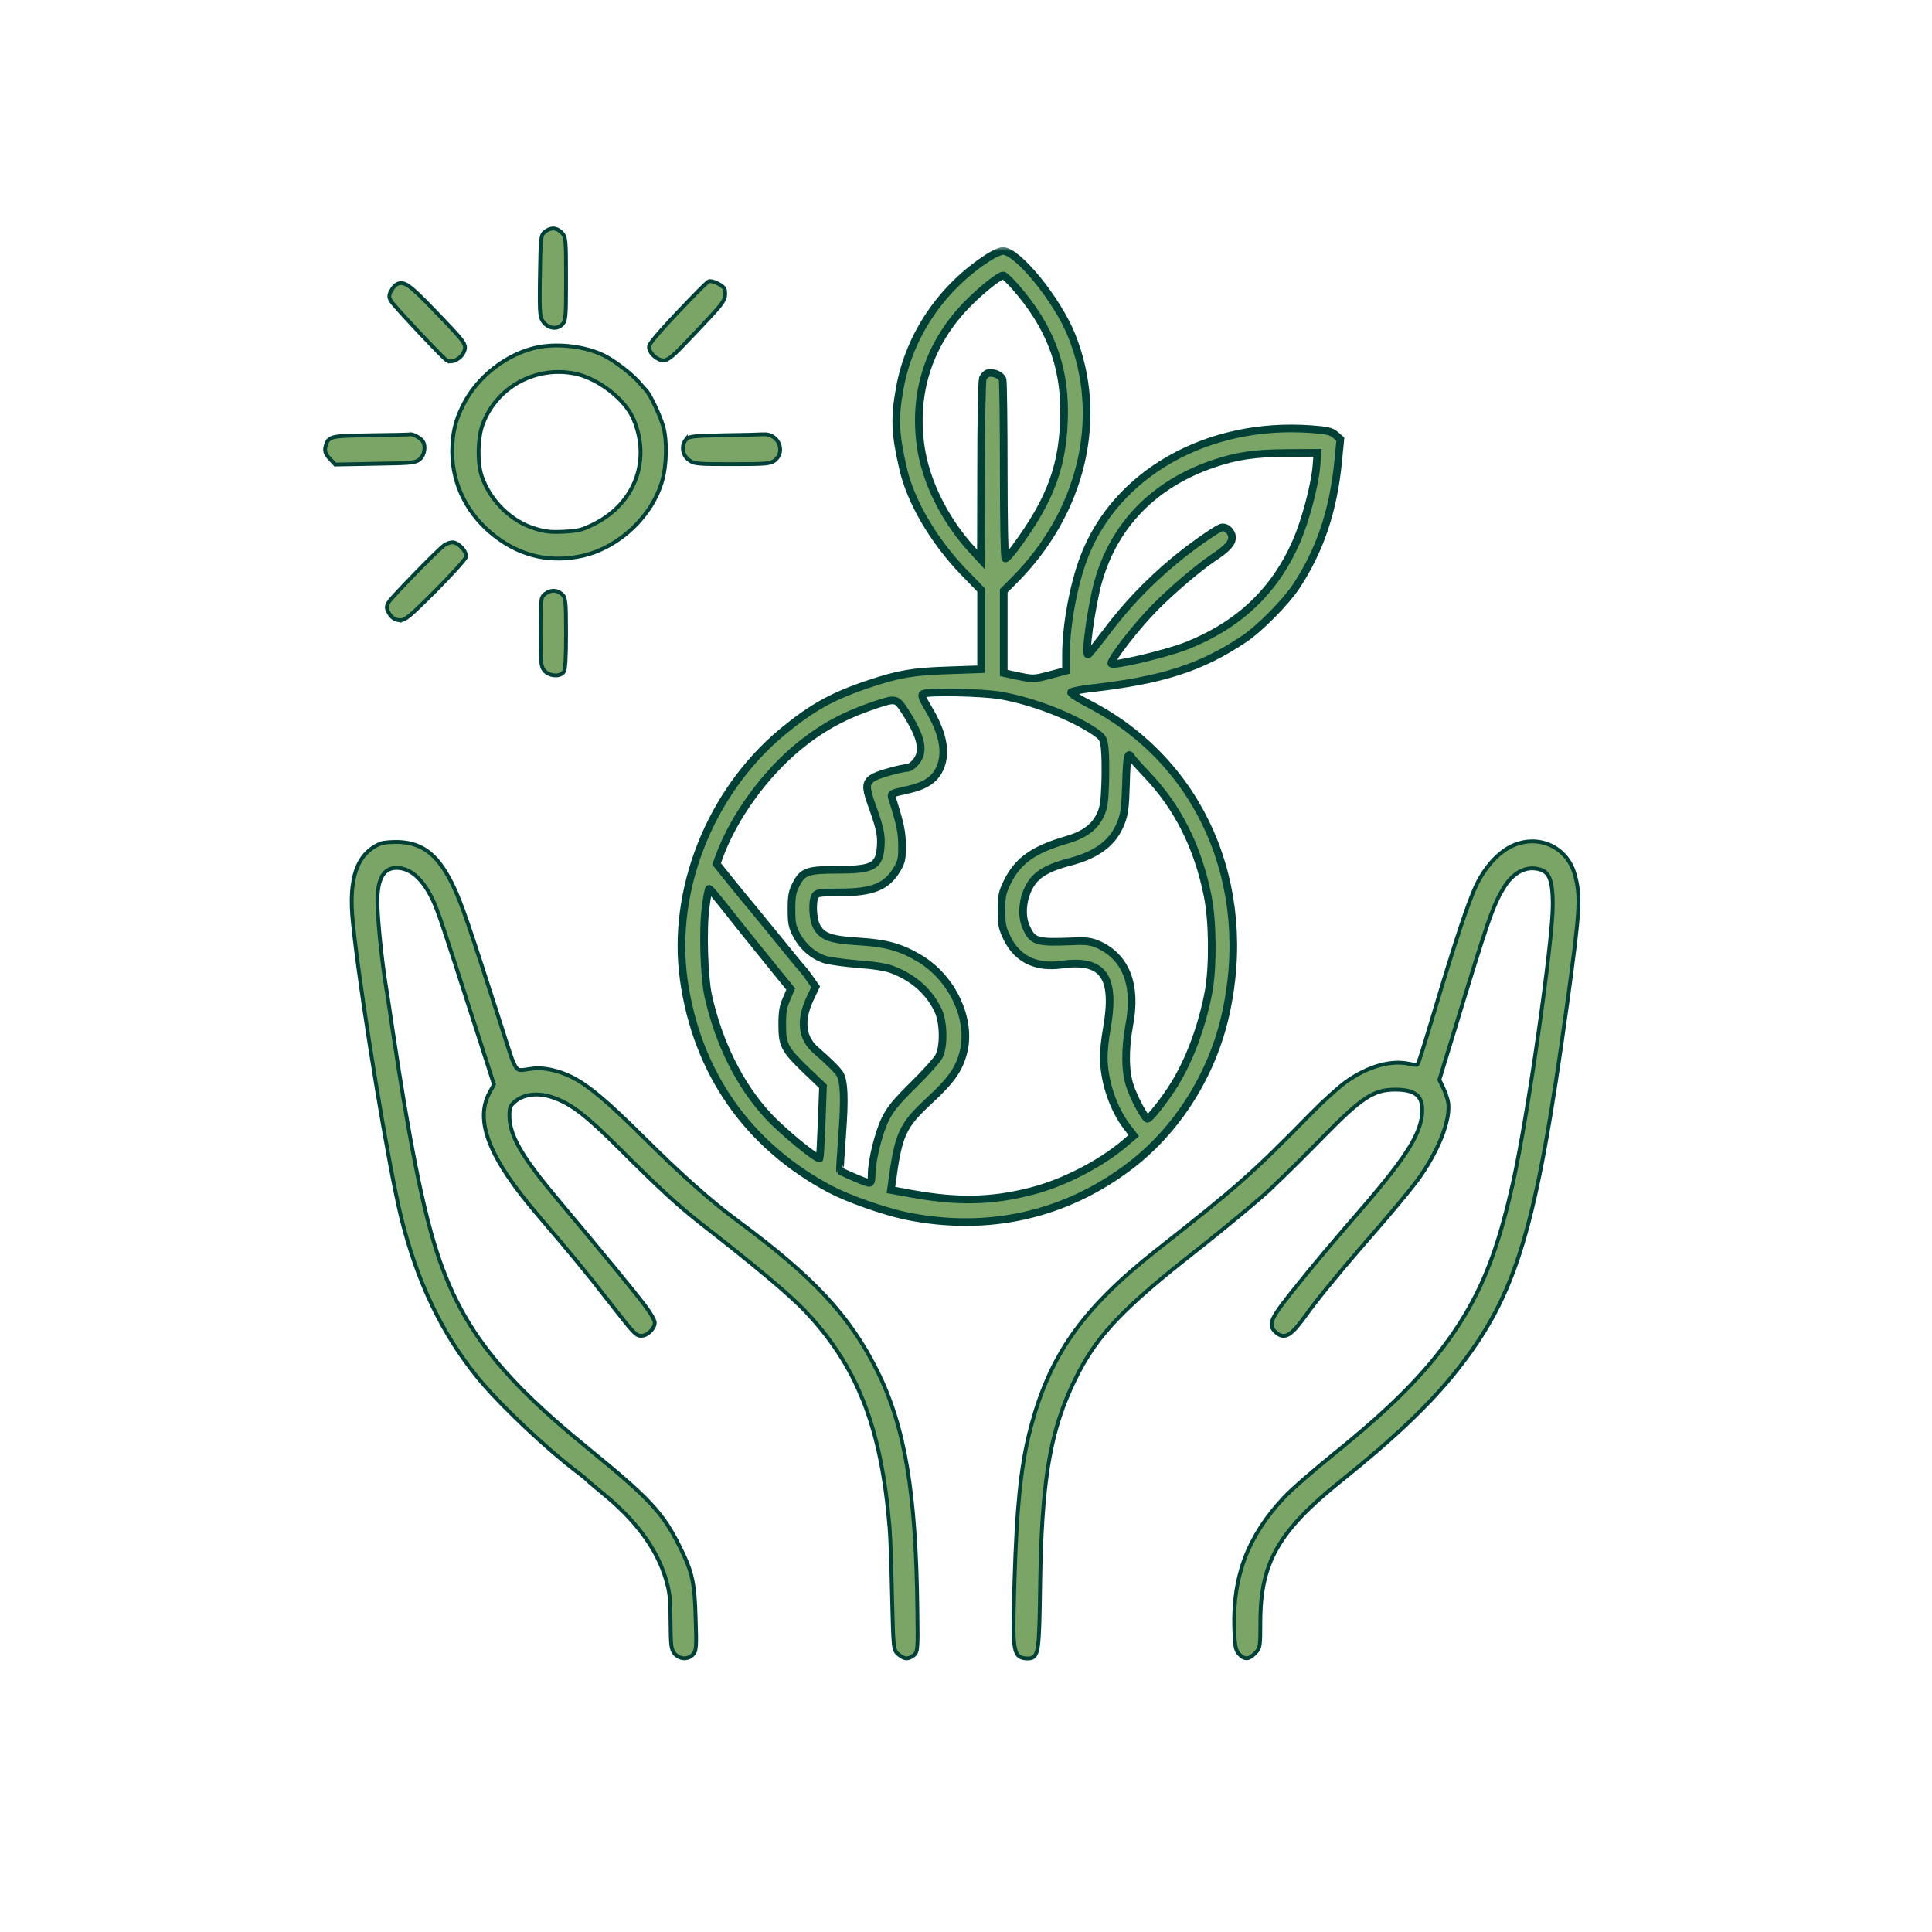
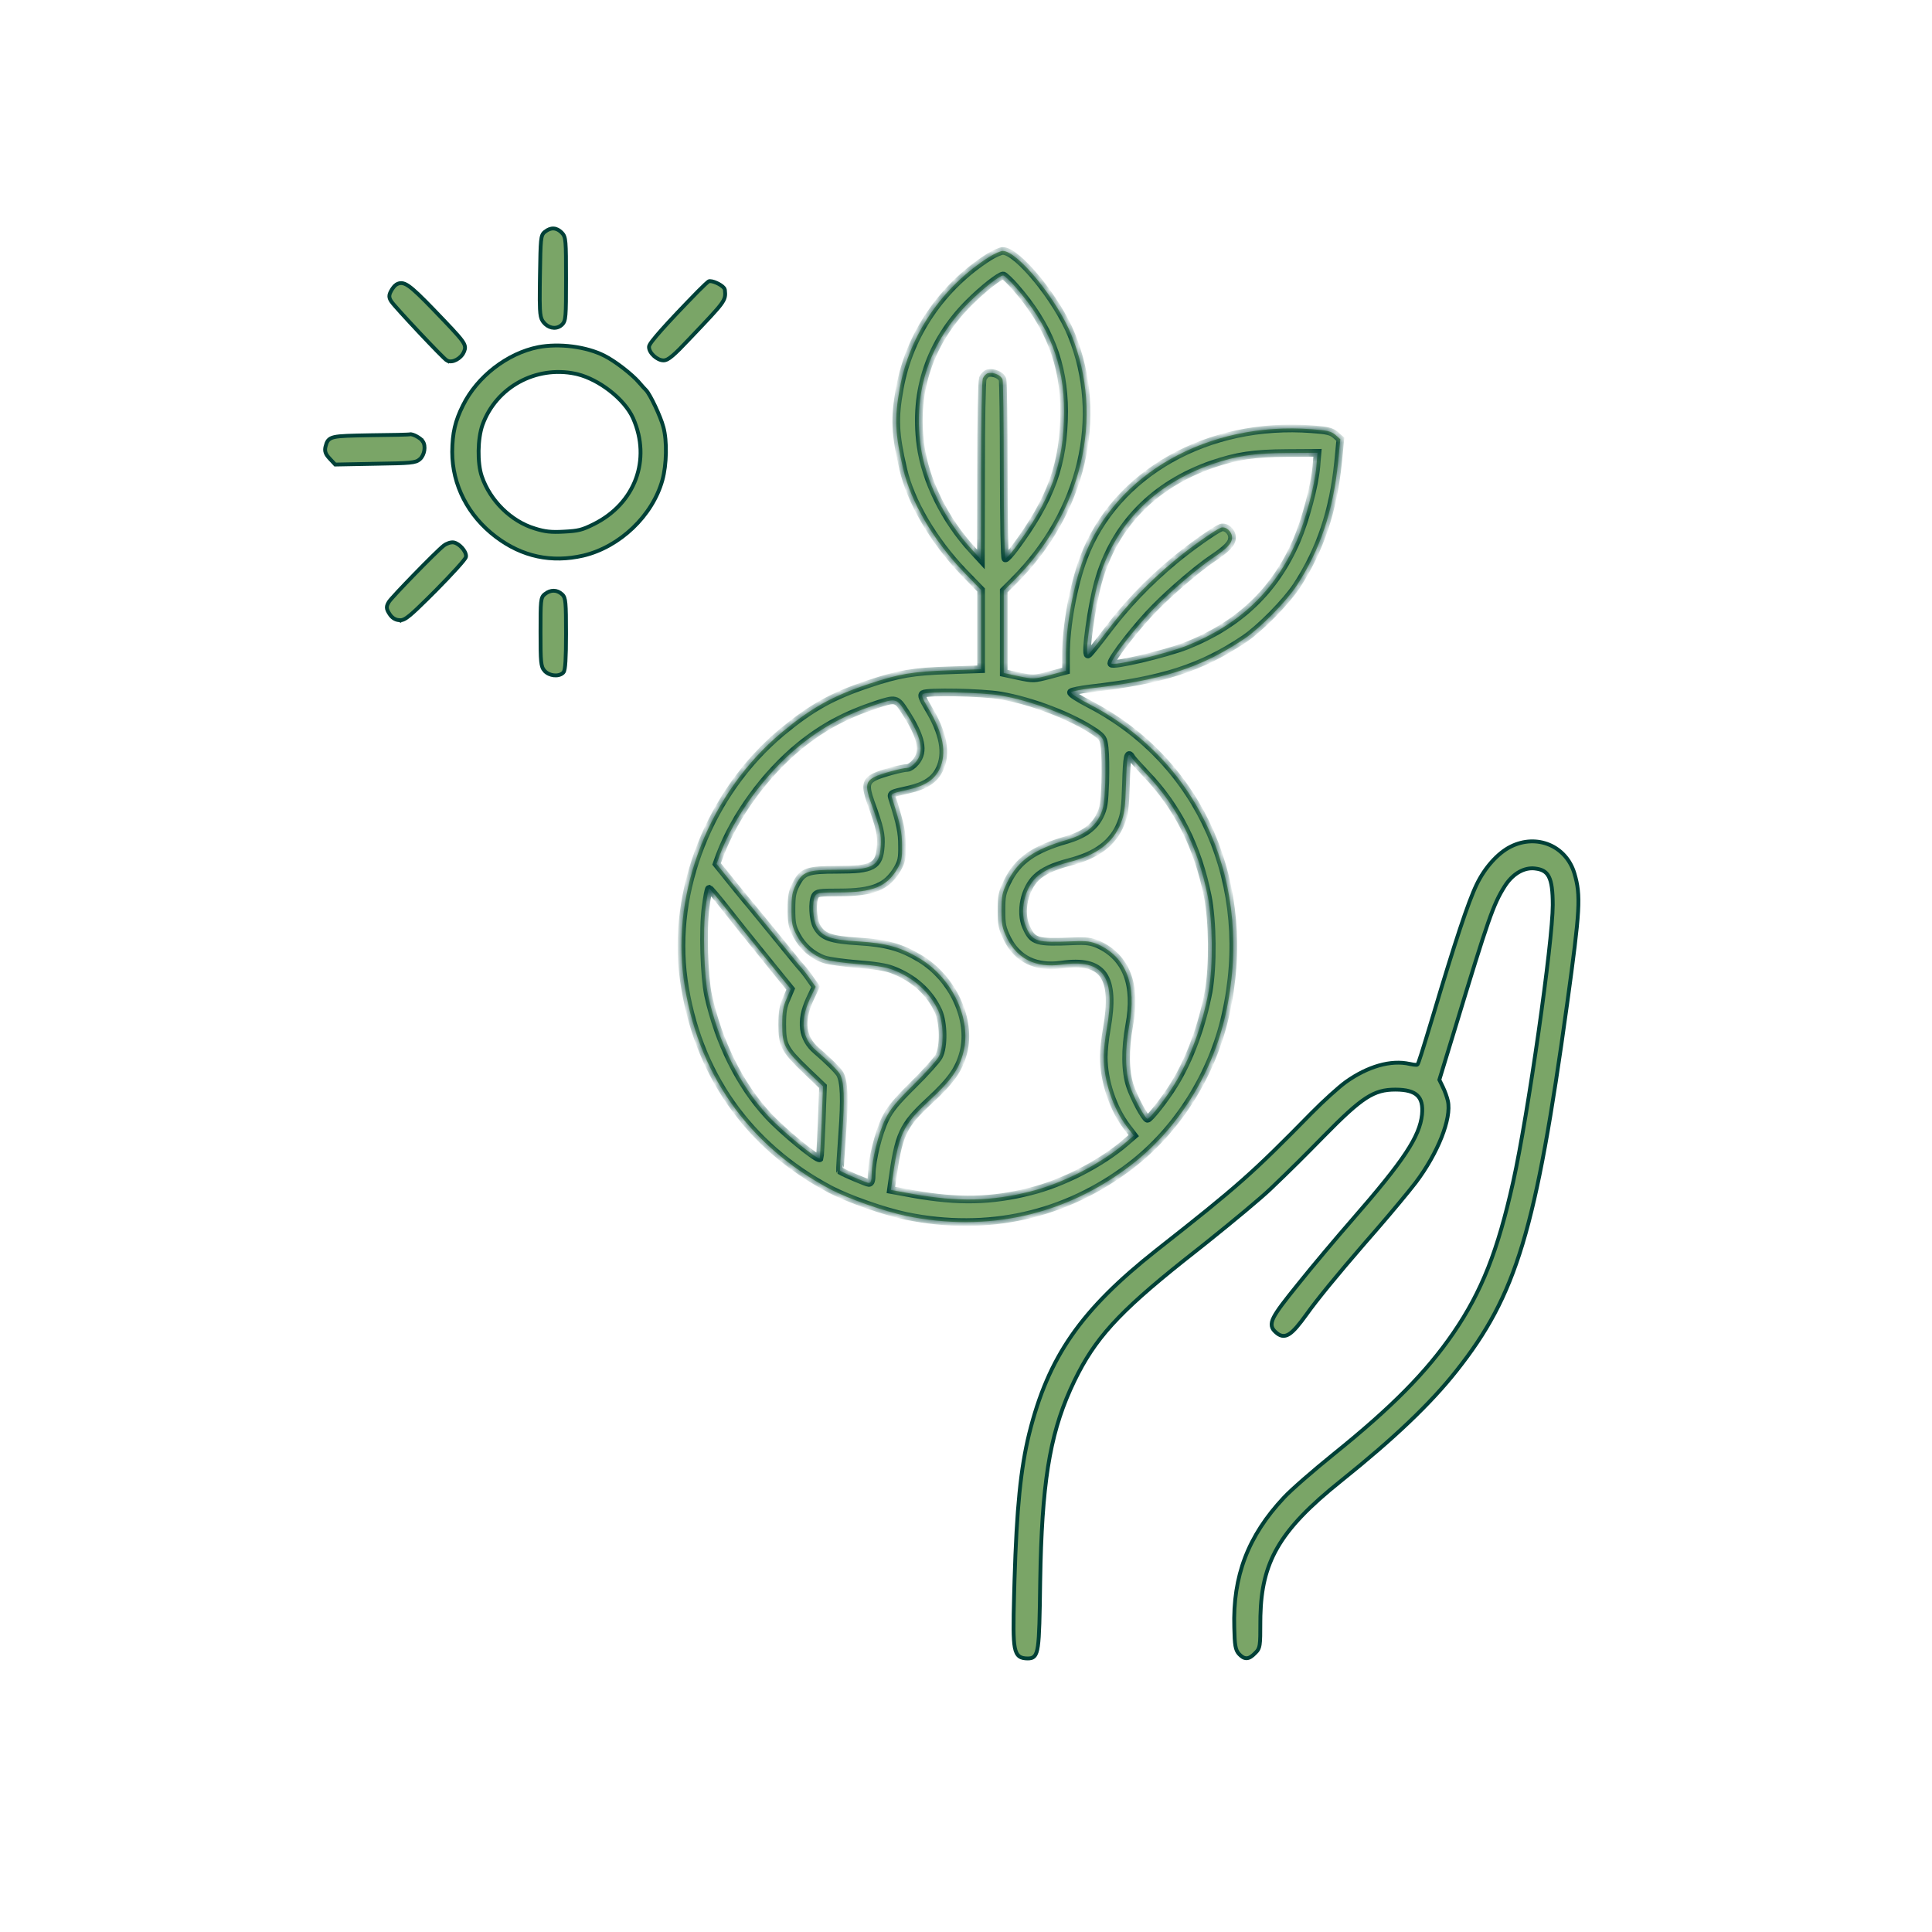
<svg xmlns="http://www.w3.org/2000/svg" width="202" height="202" viewBox="0 0 202 202" fill="none">
  <path d="M56.819 33.679C57.284 34.273 58.039 34.46 58.603 34.073L58.721 33.981L58.722 33.98C58.83 33.884 58.925 33.778 58.994 33.602C59.06 33.436 59.099 33.217 59.125 32.901C59.178 32.27 59.183 31.173 59.183 29.156C59.183 27.139 59.178 26.048 59.125 25.416C59.099 25.1 59.059 24.881 58.994 24.713C58.926 24.536 58.835 24.425 58.73 24.32C58.471 24.062 58.191 23.905 57.881 23.89C57.573 23.874 57.275 24 56.987 24.225V24.226C56.876 24.307 56.778 24.402 56.705 24.568C56.637 24.725 56.595 24.935 56.565 25.235C56.505 25.838 56.485 26.89 56.455 28.817L56.438 30.014C56.425 31.088 56.429 31.812 56.455 32.315C56.49 32.982 56.565 33.301 56.724 33.546L56.819 33.679Z" fill="#7AA567" stroke="#004037" stroke-width="0.4" />
  <mask id="path-2-outside-1_2_3213" maskUnits="userSpaceOnUse" x="70.248" y="25.777" width="71" height="103" fill="black">
-     <rect fill="white" x="70.248" y="25.777" width="71" height="103" />
    <path d="M103.446 26.848C98.534 29.965 95.082 34.995 94.076 40.597C93.504 43.734 93.583 45.371 94.431 49.021C95.221 52.453 97.607 56.517 100.724 59.772L102.578 61.685V65.828V69.97L99.186 70.089C95.477 70.207 93.958 70.463 90.841 71.509C86.995 72.791 84.825 74.014 81.708 76.599C74.231 82.871 70.188 93.09 71.489 102.421C72.851 112.146 78.216 119.8 86.837 124.356C88.77 125.363 92.419 126.645 94.767 127.138C103.269 128.874 111.377 127.059 118.162 121.891C123.074 118.143 126.724 112.382 128.124 106.129C131.182 92.577 125.56 79.695 113.961 73.659C112.659 72.989 111.889 72.476 111.988 72.377C112.087 72.278 112.974 72.101 113.941 71.982C121.496 71.134 125.56 69.832 130.097 66.794C131.715 65.709 134.457 62.928 135.561 61.251C138.027 57.483 139.388 53.42 139.901 48.35L140.138 45.924L139.625 45.47C139.191 45.095 138.757 44.996 137.159 44.878C126.29 44.05 116.624 49.514 113.31 58.332C112.225 61.231 111.455 65.413 111.455 68.511V70.128L109.759 70.582C108.102 71.016 108.043 71.016 106.504 70.7L104.946 70.365V66.064V61.764L105.991 60.719C113.152 53.578 115.499 43.616 112.028 35.035C110.509 31.287 106.386 26.237 104.847 26.237C104.63 26.237 103.999 26.513 103.446 26.848ZM106.149 29.985C109.68 34.009 111.258 38.053 111.258 43.004C111.238 48.528 109.917 52.197 106.07 57.365C105.636 57.937 105.222 58.391 105.123 58.391C105.025 58.391 104.946 54.584 104.946 49.257C104.946 44.247 104.887 39.947 104.827 39.71C104.709 39.256 103.9 38.881 103.308 39.019C103.111 39.059 102.874 39.315 102.756 39.572C102.657 39.868 102.578 44.01 102.578 49.277L102.559 58.489L101.691 57.543C98.771 54.386 96.739 50.264 96.246 46.555C95.477 40.874 97.213 35.725 101.296 31.642C102.756 30.182 104.492 28.821 104.887 28.801C105.005 28.801 105.577 29.334 106.149 29.985ZM137.633 48.784C137.455 50.796 136.488 54.426 135.561 56.576C133.293 61.784 129.564 65.315 124.1 67.504C121.832 68.392 116.19 69.714 116.19 69.359C116.19 68.846 118.932 65.335 120.786 63.48C122.562 61.685 125.205 59.436 126.744 58.391C128.282 57.365 128.815 56.813 128.815 56.201C128.815 55.57 128.164 54.998 127.651 55.175C127.039 55.412 124.455 57.227 122.759 58.647C120.076 60.876 117.748 63.322 115.776 65.946C114.77 67.268 113.882 68.392 113.763 68.432C113.389 68.57 114.119 63.342 114.809 60.857C116.466 54.919 120.609 50.658 126.744 48.528C129.308 47.66 131.064 47.383 134.614 47.364L137.751 47.344L137.633 48.784ZM104.571 72.712C107.885 73.265 112.126 74.902 114.493 76.52C115.302 77.092 115.381 77.21 115.499 78.216C115.578 78.828 115.598 80.445 115.559 81.826C115.48 83.937 115.401 84.489 115.006 85.298C114.414 86.501 113.369 87.27 111.574 87.803C108.082 88.809 106.425 89.973 105.32 92.222C104.788 93.327 104.709 93.662 104.709 95.181C104.709 96.7 104.788 97.035 105.32 98.14C106.386 100.27 108.319 101.217 110.943 100.862C115.381 100.231 116.683 102.085 115.716 107.589C115.539 108.556 115.401 109.857 115.401 110.489C115.401 112.994 116.367 115.894 117.827 117.807L118.537 118.734L117.709 119.445C115.164 121.654 111.14 123.725 107.727 124.573C103.703 125.599 100.192 125.678 95.536 124.85L93.149 124.416L93.248 123.706C93.938 118.557 94.333 117.709 97.154 115.085C99.462 112.955 100.27 111.791 100.724 110.035C101.612 106.622 99.6 102.282 96.187 100.231C94.214 99.047 92.695 98.613 89.796 98.436C86.817 98.258 85.969 97.943 85.377 96.858C84.982 96.108 84.884 94.313 85.219 93.682C85.416 93.346 85.653 93.307 87.764 93.307C91.255 93.307 92.715 92.715 93.82 90.841C94.254 90.091 94.333 89.736 94.313 88.434C94.313 87.034 94.135 86.205 93.347 83.68C93.11 82.931 92.991 83.01 94.984 82.556C96.72 82.161 97.686 81.53 98.219 80.445C99.028 78.768 98.633 76.658 97.016 73.995C96.444 73.028 96.305 72.693 96.503 72.555C96.956 72.278 102.598 72.377 104.571 72.712ZM94.648 74.409C96.365 77.072 96.68 78.571 95.753 79.676C95.477 80.011 95.082 80.287 94.885 80.287C94.333 80.287 92.084 80.899 91.472 81.215C90.526 81.688 90.447 82.181 91.038 83.858C92.025 86.6 92.163 87.251 92.084 88.474C91.946 90.585 91.275 90.94 87.547 90.94C84.43 90.94 83.917 91.117 83.227 92.478C82.832 93.248 82.753 93.701 82.753 95.082C82.753 96.522 82.832 96.897 83.286 97.765C83.937 98.988 84.982 99.895 86.205 100.31C86.699 100.468 88.257 100.685 89.697 100.803C91.354 100.921 92.636 101.119 93.287 101.375C95.536 102.223 97.193 103.722 98.101 105.675C98.673 106.938 98.712 109.443 98.16 110.469C97.963 110.844 96.759 112.185 95.497 113.428C93.682 115.223 93.07 115.973 92.557 117.018C91.847 118.478 91.157 121.299 91.137 122.739C91.137 123.429 91.058 123.686 90.841 123.686C90.644 123.686 88.356 122.719 87.823 122.404C87.803 122.384 87.902 120.648 88.06 118.537C88.336 114.809 88.257 113.132 87.823 112.304C87.606 111.929 86.58 110.903 85.338 109.838C83.858 108.575 83.621 106.78 84.647 104.512L85.278 103.17L84.746 102.421C84.469 102.006 84.075 101.493 83.878 101.276C83.68 101.079 82.497 99.619 81.215 98.041C79.932 96.463 78.729 95.003 78.552 94.786C78.354 94.569 77.467 93.484 76.559 92.36L74.922 90.328L75.257 89.401C76.796 85.318 79.972 80.938 83.562 77.999C85.989 76.026 88.356 74.744 91.63 73.659C93.662 72.989 93.741 73.008 94.648 74.409ZM118.301 79.183C118.379 79.341 119.09 80.129 119.859 80.938C123.134 84.351 125.244 88.553 126.27 93.682C126.803 96.345 126.842 101 126.369 103.663C125.698 107.234 124.416 110.745 122.779 113.389C121.851 114.907 120.214 116.979 119.977 116.979C119.721 116.959 118.537 114.769 118.143 113.546C117.63 112.047 117.61 109.7 118.064 107.214C118.873 102.973 117.748 100.093 114.829 98.751C114.079 98.436 113.625 98.357 112.245 98.416C108.339 98.574 107.964 98.475 107.273 96.897C106.583 95.339 107.096 92.912 108.358 91.729C109.029 91.078 110.153 90.565 111.732 90.151C114.691 89.401 116.387 88.119 117.196 86.047C117.571 85.101 117.65 84.43 117.729 81.905C117.807 79.084 117.926 78.532 118.301 79.183ZM75.75 94.806C77.21 96.66 77.841 97.449 81.037 101.395L82.674 103.407L82.24 104.433C81.885 105.222 81.787 105.794 81.787 107.115C81.787 109.266 82.004 109.7 84.272 111.889L86.048 113.586L85.91 117.314C85.831 119.346 85.732 121.062 85.712 121.102C85.495 121.319 81.806 118.3 80.287 116.643C77.329 113.448 75.119 108.989 74.034 104.058C73.62 102.105 73.462 97.233 73.778 94.846C73.916 93.78 74.074 92.912 74.153 92.912C74.212 92.932 74.942 93.78 75.75 94.806Z" />
  </mask>
  <path d="M103.446 26.848C98.534 29.965 95.082 34.995 94.076 40.597C93.504 43.734 93.583 45.371 94.431 49.021C95.221 52.453 97.607 56.517 100.724 59.772L102.578 61.685V65.828V69.97L99.186 70.089C95.477 70.207 93.958 70.463 90.841 71.509C86.995 72.791 84.825 74.014 81.708 76.599C74.231 82.871 70.188 93.09 71.489 102.421C72.851 112.146 78.216 119.8 86.837 124.356C88.77 125.363 92.419 126.645 94.767 127.138C103.269 128.874 111.377 127.059 118.162 121.891C123.074 118.143 126.724 112.382 128.124 106.129C131.182 92.577 125.56 79.695 113.961 73.659C112.659 72.989 111.889 72.476 111.988 72.377C112.087 72.278 112.974 72.101 113.941 71.982C121.496 71.134 125.56 69.832 130.097 66.794C131.715 65.709 134.457 62.928 135.561 61.251C138.027 57.483 139.388 53.42 139.901 48.35L140.138 45.924L139.625 45.47C139.191 45.095 138.757 44.996 137.159 44.878C126.29 44.05 116.624 49.514 113.31 58.332C112.225 61.231 111.455 65.413 111.455 68.511V70.128L109.759 70.582C108.102 71.016 108.043 71.016 106.504 70.7L104.946 70.365V66.064V61.764L105.991 60.719C113.152 53.578 115.499 43.616 112.028 35.035C110.509 31.287 106.386 26.237 104.847 26.237C104.63 26.237 103.999 26.513 103.446 26.848ZM106.149 29.985C109.68 34.009 111.258 38.053 111.258 43.004C111.238 48.528 109.917 52.197 106.07 57.365C105.636 57.937 105.222 58.391 105.123 58.391C105.025 58.391 104.946 54.584 104.946 49.257C104.946 44.247 104.887 39.947 104.827 39.71C104.709 39.256 103.9 38.881 103.308 39.019C103.111 39.059 102.874 39.315 102.756 39.572C102.657 39.868 102.578 44.01 102.578 49.277L102.559 58.489L101.691 57.543C98.771 54.386 96.739 50.264 96.246 46.555C95.477 40.874 97.213 35.725 101.296 31.642C102.756 30.182 104.492 28.821 104.887 28.801C105.005 28.801 105.577 29.334 106.149 29.985ZM137.633 48.784C137.455 50.796 136.488 54.426 135.561 56.576C133.293 61.784 129.564 65.315 124.1 67.504C121.832 68.392 116.19 69.714 116.19 69.359C116.19 68.846 118.932 65.335 120.786 63.48C122.562 61.685 125.205 59.436 126.744 58.391C128.282 57.365 128.815 56.813 128.815 56.201C128.815 55.57 128.164 54.998 127.651 55.175C127.039 55.412 124.455 57.227 122.759 58.647C120.076 60.876 117.748 63.322 115.776 65.946C114.77 67.268 113.882 68.392 113.763 68.432C113.389 68.57 114.119 63.342 114.809 60.857C116.466 54.919 120.609 50.658 126.744 48.528C129.308 47.66 131.064 47.383 134.614 47.364L137.751 47.344L137.633 48.784ZM104.571 72.712C107.885 73.265 112.126 74.902 114.493 76.52C115.302 77.092 115.381 77.21 115.499 78.216C115.578 78.828 115.598 80.445 115.559 81.826C115.48 83.937 115.401 84.489 115.006 85.298C114.414 86.501 113.369 87.27 111.574 87.803C108.082 88.809 106.425 89.973 105.32 92.222C104.788 93.327 104.709 93.662 104.709 95.181C104.709 96.7 104.788 97.035 105.32 98.14C106.386 100.27 108.319 101.217 110.943 100.862C115.381 100.231 116.683 102.085 115.716 107.589C115.539 108.556 115.401 109.857 115.401 110.489C115.401 112.994 116.367 115.894 117.827 117.807L118.537 118.734L117.709 119.445C115.164 121.654 111.14 123.725 107.727 124.573C103.703 125.599 100.192 125.678 95.536 124.85L93.149 124.416L93.248 123.706C93.938 118.557 94.333 117.709 97.154 115.085C99.462 112.955 100.27 111.791 100.724 110.035C101.612 106.622 99.6 102.282 96.187 100.231C94.214 99.047 92.695 98.613 89.796 98.436C86.817 98.258 85.969 97.943 85.377 96.858C84.982 96.108 84.884 94.313 85.219 93.682C85.416 93.346 85.653 93.307 87.764 93.307C91.255 93.307 92.715 92.715 93.82 90.841C94.254 90.091 94.333 89.736 94.313 88.434C94.313 87.034 94.135 86.205 93.347 83.68C93.11 82.931 92.991 83.01 94.984 82.556C96.72 82.161 97.686 81.53 98.219 80.445C99.028 78.768 98.633 76.658 97.016 73.995C96.444 73.028 96.305 72.693 96.503 72.555C96.956 72.278 102.598 72.377 104.571 72.712ZM94.648 74.409C96.365 77.072 96.68 78.571 95.753 79.676C95.477 80.011 95.082 80.287 94.885 80.287C94.333 80.287 92.084 80.899 91.472 81.215C90.526 81.688 90.447 82.181 91.038 83.858C92.025 86.6 92.163 87.251 92.084 88.474C91.946 90.585 91.275 90.94 87.547 90.94C84.43 90.94 83.917 91.117 83.227 92.478C82.832 93.248 82.753 93.701 82.753 95.082C82.753 96.522 82.832 96.897 83.286 97.765C83.937 98.988 84.982 99.895 86.205 100.31C86.699 100.468 88.257 100.685 89.697 100.803C91.354 100.921 92.636 101.119 93.287 101.375C95.536 102.223 97.193 103.722 98.101 105.675C98.673 106.938 98.712 109.443 98.16 110.469C97.963 110.844 96.759 112.185 95.497 113.428C93.682 115.223 93.07 115.973 92.557 117.018C91.847 118.478 91.157 121.299 91.137 122.739C91.137 123.429 91.058 123.686 90.841 123.686C90.644 123.686 88.356 122.719 87.823 122.404C87.803 122.384 87.902 120.648 88.06 118.537C88.336 114.809 88.257 113.132 87.823 112.304C87.606 111.929 86.58 110.903 85.338 109.838C83.858 108.575 83.621 106.78 84.647 104.512L85.278 103.17L84.746 102.421C84.469 102.006 84.075 101.493 83.878 101.276C83.68 101.079 82.497 99.619 81.215 98.041C79.932 96.463 78.729 95.003 78.552 94.786C78.354 94.569 77.467 93.484 76.559 92.36L74.922 90.328L75.257 89.401C76.796 85.318 79.972 80.938 83.562 77.999C85.989 76.026 88.356 74.744 91.63 73.659C93.662 72.989 93.741 73.008 94.648 74.409ZM118.301 79.183C118.379 79.341 119.09 80.129 119.859 80.938C123.134 84.351 125.244 88.553 126.27 93.682C126.803 96.345 126.842 101 126.369 103.663C125.698 107.234 124.416 110.745 122.779 113.389C121.851 114.907 120.214 116.979 119.977 116.979C119.721 116.959 118.537 114.769 118.143 113.546C117.63 112.047 117.61 109.7 118.064 107.214C118.873 102.973 117.748 100.093 114.829 98.751C114.079 98.436 113.625 98.357 112.245 98.416C108.339 98.574 107.964 98.475 107.273 96.897C106.583 95.339 107.096 92.912 108.358 91.729C109.029 91.078 110.153 90.565 111.732 90.151C114.691 89.401 116.387 88.119 117.196 86.047C117.571 85.101 117.65 84.43 117.729 81.905C117.807 79.084 117.926 78.532 118.301 79.183ZM75.75 94.806C77.21 96.66 77.841 97.449 81.037 101.395L82.674 103.407L82.24 104.433C81.885 105.222 81.787 105.794 81.787 107.115C81.787 109.266 82.004 109.7 84.272 111.889L86.048 113.586L85.91 117.314C85.831 119.346 85.732 121.062 85.712 121.102C85.495 121.319 81.806 118.3 80.287 116.643C77.329 113.448 75.119 108.989 74.034 104.058C73.62 102.105 73.462 97.233 73.778 94.846C73.916 93.78 74.074 92.912 74.153 92.912C74.212 92.932 74.942 93.78 75.75 94.806Z" fill="#7AA567" />
  <path d="M103.446 26.848C98.534 29.965 95.082 34.995 94.076 40.597C93.504 43.734 93.583 45.371 94.431 49.021C95.221 52.453 97.607 56.517 100.724 59.772L102.578 61.685V65.828V69.97L99.186 70.089C95.477 70.207 93.958 70.463 90.841 71.509C86.995 72.791 84.825 74.014 81.708 76.599C74.231 82.871 70.188 93.09 71.489 102.421C72.851 112.146 78.216 119.8 86.837 124.356C88.77 125.363 92.419 126.645 94.767 127.138C103.269 128.874 111.377 127.059 118.162 121.891C123.074 118.143 126.724 112.382 128.124 106.129C131.182 92.577 125.56 79.695 113.961 73.659C112.659 72.989 111.889 72.476 111.988 72.377C112.087 72.278 112.974 72.101 113.941 71.982C121.496 71.134 125.56 69.832 130.097 66.794C131.715 65.709 134.457 62.928 135.561 61.251C138.027 57.483 139.388 53.42 139.901 48.35L140.138 45.924L139.625 45.47C139.191 45.095 138.757 44.996 137.159 44.878C126.29 44.05 116.624 49.514 113.31 58.332C112.225 61.231 111.455 65.413 111.455 68.511V70.128L109.759 70.582C108.102 71.016 108.043 71.016 106.504 70.7L104.946 70.365V66.064V61.764L105.991 60.719C113.152 53.578 115.499 43.616 112.028 35.035C110.509 31.287 106.386 26.237 104.847 26.237C104.63 26.237 103.999 26.513 103.446 26.848ZM106.149 29.985C109.68 34.009 111.258 38.053 111.258 43.004C111.238 48.528 109.917 52.197 106.07 57.365C105.636 57.937 105.222 58.391 105.123 58.391C105.025 58.391 104.946 54.584 104.946 49.257C104.946 44.247 104.887 39.947 104.827 39.71C104.709 39.256 103.9 38.881 103.308 39.019C103.111 39.059 102.874 39.315 102.756 39.572C102.657 39.868 102.578 44.01 102.578 49.277L102.559 58.489L101.691 57.543C98.771 54.386 96.739 50.264 96.246 46.555C95.477 40.874 97.213 35.725 101.296 31.642C102.756 30.182 104.492 28.821 104.887 28.801C105.005 28.801 105.577 29.334 106.149 29.985ZM137.633 48.784C137.455 50.796 136.488 54.426 135.561 56.576C133.293 61.784 129.564 65.315 124.1 67.504C121.832 68.392 116.19 69.714 116.19 69.359C116.19 68.846 118.932 65.335 120.786 63.48C122.562 61.685 125.205 59.436 126.744 58.391C128.282 57.365 128.815 56.813 128.815 56.201C128.815 55.57 128.164 54.998 127.651 55.175C127.039 55.412 124.455 57.227 122.759 58.647C120.076 60.876 117.748 63.322 115.776 65.946C114.77 67.268 113.882 68.392 113.763 68.432C113.389 68.57 114.119 63.342 114.809 60.857C116.466 54.919 120.609 50.658 126.744 48.528C129.308 47.66 131.064 47.383 134.614 47.364L137.751 47.344L137.633 48.784ZM104.571 72.712C107.885 73.265 112.126 74.902 114.493 76.52C115.302 77.092 115.381 77.21 115.499 78.216C115.578 78.828 115.598 80.445 115.559 81.826C115.48 83.937 115.401 84.489 115.006 85.298C114.414 86.501 113.369 87.27 111.574 87.803C108.082 88.809 106.425 89.973 105.32 92.222C104.788 93.327 104.709 93.662 104.709 95.181C104.709 96.7 104.788 97.035 105.32 98.14C106.386 100.27 108.319 101.217 110.943 100.862C115.381 100.231 116.683 102.085 115.716 107.589C115.539 108.556 115.401 109.857 115.401 110.489C115.401 112.994 116.367 115.894 117.827 117.807L118.537 118.734L117.709 119.445C115.164 121.654 111.14 123.725 107.727 124.573C103.703 125.599 100.192 125.678 95.536 124.85L93.149 124.416L93.248 123.706C93.938 118.557 94.333 117.709 97.154 115.085C99.462 112.955 100.27 111.791 100.724 110.035C101.612 106.622 99.6 102.282 96.187 100.231C94.214 99.047 92.695 98.613 89.796 98.436C86.817 98.258 85.969 97.943 85.377 96.858C84.982 96.108 84.884 94.313 85.219 93.682C85.416 93.346 85.653 93.307 87.764 93.307C91.255 93.307 92.715 92.715 93.82 90.841C94.254 90.091 94.333 89.736 94.313 88.434C94.313 87.034 94.135 86.205 93.347 83.68C93.11 82.931 92.991 83.01 94.984 82.556C96.72 82.161 97.686 81.53 98.219 80.445C99.028 78.768 98.633 76.658 97.016 73.995C96.444 73.028 96.305 72.693 96.503 72.555C96.956 72.278 102.598 72.377 104.571 72.712ZM94.648 74.409C96.365 77.072 96.68 78.571 95.753 79.676C95.477 80.011 95.082 80.287 94.885 80.287C94.333 80.287 92.084 80.899 91.472 81.215C90.526 81.688 90.447 82.181 91.038 83.858C92.025 86.6 92.163 87.251 92.084 88.474C91.946 90.585 91.275 90.94 87.547 90.94C84.43 90.94 83.917 91.117 83.227 92.478C82.832 93.248 82.753 93.701 82.753 95.082C82.753 96.522 82.832 96.897 83.286 97.765C83.937 98.988 84.982 99.895 86.205 100.31C86.699 100.468 88.257 100.685 89.697 100.803C91.354 100.921 92.636 101.119 93.287 101.375C95.536 102.223 97.193 103.722 98.101 105.675C98.673 106.938 98.712 109.443 98.16 110.469C97.963 110.844 96.759 112.185 95.497 113.428C93.682 115.223 93.07 115.973 92.557 117.018C91.847 118.478 91.157 121.299 91.137 122.739C91.137 123.429 91.058 123.686 90.841 123.686C90.644 123.686 88.356 122.719 87.823 122.404C87.803 122.384 87.902 120.648 88.06 118.537C88.336 114.809 88.257 113.132 87.823 112.304C87.606 111.929 86.58 110.903 85.338 109.838C83.858 108.575 83.621 106.78 84.647 104.512L85.278 103.17L84.746 102.421C84.469 102.006 84.075 101.493 83.878 101.276C83.68 101.079 82.497 99.619 81.215 98.041C79.932 96.463 78.729 95.003 78.552 94.786C78.354 94.569 77.467 93.484 76.559 92.36L74.922 90.328L75.257 89.401C76.796 85.318 79.972 80.938 83.562 77.999C85.989 76.026 88.356 74.744 91.63 73.659C93.662 72.989 93.741 73.008 94.648 74.409ZM118.301 79.183C118.379 79.341 119.09 80.129 119.859 80.938C123.134 84.351 125.244 88.553 126.27 93.682C126.803 96.345 126.842 101 126.369 103.663C125.698 107.234 124.416 110.745 122.779 113.389C121.851 114.907 120.214 116.979 119.977 116.979C119.721 116.959 118.537 114.769 118.143 113.546C117.63 112.047 117.61 109.7 118.064 107.214C118.873 102.973 117.748 100.093 114.829 98.751C114.079 98.436 113.625 98.357 112.245 98.416C108.339 98.574 107.964 98.475 107.273 96.897C106.583 95.339 107.096 92.912 108.358 91.729C109.029 91.078 110.153 90.565 111.732 90.151C114.691 89.401 116.387 88.119 117.196 86.047C117.571 85.101 117.65 84.43 117.729 81.905C117.807 79.084 117.926 78.532 118.301 79.183ZM75.75 94.806C77.21 96.66 77.841 97.449 81.037 101.395L82.674 103.407L82.24 104.433C81.885 105.222 81.787 105.794 81.787 107.115C81.787 109.266 82.004 109.7 84.272 111.889L86.048 113.586L85.91 117.314C85.831 119.346 85.732 121.062 85.712 121.102C85.495 121.319 81.806 118.3 80.287 116.643C77.329 113.448 75.119 108.989 74.034 104.058C73.62 102.105 73.462 97.233 73.778 94.846C73.916 93.78 74.074 92.912 74.153 92.912C74.212 92.932 74.942 93.78 75.75 94.806Z" stroke="#004037" stroke-width="0.8" mask="url(#path-2-outside-1_2_3213)" />
  <path d="M69.378 37.681C69.516 37.681 69.657 37.635 69.807 37.554C69.956 37.473 70.126 37.35 70.324 37.182C70.721 36.846 71.26 36.306 72.028 35.488C73.945 33.473 74.91 32.464 75.378 31.832C75.615 31.512 75.74 31.27 75.791 31.027C75.841 30.79 75.815 30.568 75.791 30.32L75.79 30.309C75.778 30.23 75.737 30.162 75.699 30.112C75.659 30.06 75.608 30.009 75.554 29.962C75.444 29.868 75.303 29.775 75.153 29.693C74.862 29.534 74.489 29.39 74.211 29.39C74.156 29.39 74.113 29.412 74.103 29.417C74.086 29.426 74.069 29.438 74.056 29.447C74.028 29.466 73.996 29.492 73.963 29.52C73.895 29.576 73.808 29.656 73.707 29.75C73.505 29.94 73.241 30.198 72.965 30.475L72.964 30.476C71.326 32.153 70.06 33.492 69.204 34.452C68.776 34.932 68.449 35.32 68.227 35.609C68.116 35.754 68.028 35.877 67.968 35.977C67.938 36.028 67.912 36.076 67.894 36.121C67.876 36.162 67.856 36.218 67.856 36.277C67.856 36.618 68.094 36.968 68.368 37.219C68.645 37.472 69.022 37.681 69.378 37.681Z" fill="#7AA567" stroke="#004037" stroke-width="0.4" />
  <path d="M46.738 37.695C47.035 37.862 47.42 37.775 47.724 37.612C48.041 37.443 48.343 37.158 48.493 36.813L48.547 36.69C48.598 36.562 48.635 36.424 48.616 36.262C48.592 36.052 48.477 35.834 48.271 35.557C47.86 35.001 46.989 34.091 45.318 32.352V32.351C44.051 31.044 43.276 30.288 42.736 29.914C42.465 29.726 42.229 29.618 42.003 29.6C41.768 29.581 41.575 29.661 41.395 29.778H41.394C41.306 29.837 41.211 29.944 41.127 30.053C41.039 30.167 40.949 30.305 40.875 30.442V30.443C40.774 30.635 40.702 30.809 40.709 30.996C40.716 31.185 40.802 31.352 40.925 31.535L40.926 31.537C41.04 31.705 41.442 32.164 41.968 32.744C42.5 33.331 43.173 34.059 43.845 34.773C44.516 35.486 45.185 36.185 45.708 36.719C45.969 36.985 46.195 37.211 46.366 37.376C46.452 37.458 46.526 37.528 46.584 37.579C46.635 37.624 46.692 37.673 46.738 37.697V37.695Z" fill="#7AA567" stroke="#004037" stroke-width="0.4" />
  <path d="M51.84 56.124C54.589 58.211 57.668 58.855 60.98 58.093H60.982C64.799 57.189 68.229 53.92 69.256 50.199C69.478 49.399 69.603 48.37 69.623 47.365C69.643 46.363 69.558 45.367 69.354 44.631L69.355 44.63C69.212 44.089 68.865 43.238 68.507 42.476C68.326 42.093 68.141 41.728 67.973 41.432C67.81 41.143 67.653 40.897 67.528 40.772L67.516 40.762C67.46 40.713 67.356 40.601 67.223 40.45C67.093 40.302 66.948 40.133 66.807 39.973L66.806 39.974C66.448 39.554 65.819 38.996 65.148 38.478C64.476 37.96 63.744 37.469 63.175 37.185C61.299 36.236 58.453 35.876 56.263 36.298H56.261C53.042 36.941 49.895 39.369 48.408 42.383C47.585 44.03 47.302 45.263 47.282 47.243V47.245C47.282 50.705 48.933 53.919 51.84 56.124ZM58.971 55.587C57.611 55.665 56.984 55.588 55.925 55.261L55.924 55.26C53.443 54.51 51.242 52.35 50.374 49.805C50.138 49.115 50.025 48.134 50.04 47.133C50.054 46.133 50.195 45.136 50.451 44.414C51.876 40.485 55.999 38.209 60.165 39.077L60.386 39.128C61.501 39.408 62.695 40.034 63.733 40.835C64.841 41.69 65.751 42.731 66.197 43.736C68.105 48.074 66.396 52.655 62.09 54.799L62.089 54.8C61.46 55.114 61.057 55.288 60.628 55.395C60.197 55.504 59.731 55.547 58.972 55.587H58.971Z" fill="#7AA567" stroke="#004037" stroke-width="0.4" />
  <path d="M35.138 48.569L39.24 48.49L39.239 48.489C41.099 48.46 42.15 48.436 42.781 48.376C43.097 48.346 43.321 48.305 43.495 48.246C43.676 48.184 43.797 48.104 43.907 48.005H43.908C44.158 47.779 44.311 47.431 44.365 47.094C44.419 46.759 44.382 46.388 44.192 46.122L44.191 46.123C44.128 46.028 44.028 45.935 43.925 45.856C43.815 45.773 43.687 45.691 43.559 45.621C43.431 45.552 43.297 45.492 43.178 45.452C43.118 45.432 43.057 45.417 43 45.408C42.946 45.4 42.879 45.396 42.813 45.414L42.804 45.418C42.79 45.42 42.77 45.421 42.74 45.423C42.681 45.428 42.595 45.432 42.485 45.437C42.267 45.446 41.958 45.455 41.584 45.464C40.836 45.481 39.825 45.496 38.741 45.506H38.739C37.685 45.526 36.889 45.541 36.284 45.567C35.683 45.594 35.258 45.631 34.953 45.701C34.645 45.772 34.433 45.881 34.288 46.069C34.153 46.245 34.094 46.469 34.032 46.7V46.703C33.976 46.929 33.971 47.134 34.051 47.347C34.127 47.55 34.273 47.742 34.476 47.955L34.987 48.505L35.048 48.571L35.138 48.569Z" fill="#7AA567" stroke="#004037" stroke-width="0.4" />
-   <path d="M76.54 48.53C78.282 48.53 79.278 48.521 79.89 48.471C80.432 48.426 80.7 48.348 80.926 48.201L81.02 48.134L81.026 48.13V48.129C81.609 47.649 81.686 46.932 81.427 46.361C81.168 45.791 80.571 45.352 79.8 45.408V45.409C79.462 45.429 77.597 45.487 75.65 45.507H75.648C74.123 45.536 73.215 45.565 72.665 45.623C72.136 45.679 71.864 45.764 71.707 45.978V45.977C71.201 46.622 71.343 47.577 72 48.075C72.13 48.179 72.26 48.267 72.439 48.334C72.617 48.4 72.833 48.442 73.136 48.47C73.737 48.525 74.73 48.53 76.54 48.53Z" fill="#7AA567" stroke="#004037" stroke-width="0.4" />
  <path d="M41.751 64.843C42.074 64.878 42.373 64.734 42.888 64.305C43.285 63.974 43.838 63.449 44.658 62.638L45.572 61.728V61.727C46.422 60.868 47.199 60.052 47.764 59.428C48.046 59.116 48.276 58.85 48.438 58.649C48.518 58.55 48.585 58.463 48.631 58.394C48.654 58.359 48.675 58.324 48.691 58.292C48.702 58.269 48.728 58.216 48.728 58.154C48.728 57.998 48.674 57.837 48.599 57.691C48.523 57.543 48.417 57.397 48.298 57.266C48.065 57.009 47.749 56.776 47.443 56.715L47.436 56.714C47.271 56.687 47.077 56.722 46.903 56.781C46.724 56.842 46.541 56.935 46.394 57.049L46.393 57.05C46.18 57.216 45.734 57.637 45.191 58.171C44.644 58.709 43.987 59.371 43.347 60.029C42.706 60.687 42.081 61.341 41.595 61.861C41.352 62.121 41.145 62.35 40.987 62.528C40.833 62.702 40.716 62.842 40.666 62.919L40.662 62.925C40.537 63.138 40.44 63.323 40.447 63.531C40.455 63.735 40.56 63.927 40.704 64.158C40.943 64.548 41.286 64.813 41.737 64.842C41.74 64.842 41.745 64.842 41.748 64.843L41.751 64.844V64.843Z" fill="#7AA567" stroke="#004037" stroke-width="0.4" />
  <path d="M57.91 70.608C58.259 70.647 58.64 70.575 58.887 70.329C58.941 70.275 58.972 70.203 58.991 70.144C59.013 70.078 59.03 69.999 59.046 69.908C59.077 69.726 59.103 69.477 59.123 69.157C59.163 68.517 59.183 67.574 59.183 66.281C59.183 64.628 59.172 63.685 59.122 63.122C59.097 62.841 59.061 62.638 59.004 62.483C58.943 62.32 58.86 62.216 58.759 62.127C58.502 61.893 58.205 61.767 57.892 61.764C57.579 61.761 57.27 61.88 56.986 62.099V62.1C56.88 62.179 56.781 62.269 56.708 62.422C56.638 62.567 56.598 62.756 56.571 63.017C56.518 63.537 56.514 64.433 56.514 66.064C56.514 67.658 56.523 68.562 56.576 69.114C56.603 69.391 56.642 69.593 56.701 69.754C56.763 69.921 56.843 70.036 56.94 70.144L56.941 70.144C57.188 70.415 57.557 70.57 57.91 70.608Z" fill="#7AA567" stroke="#004037" stroke-width="0.4" />
-   <path d="M94.737 173.384C94.942 173.399 95.13 173.331 95.322 173.215L95.517 173.084L95.522 173.08C95.627 172.998 95.723 172.904 95.791 172.734C95.854 172.578 95.89 172.366 95.911 172.059C95.954 171.441 95.944 170.35 95.914 168.323C95.776 156.046 94.611 149.105 91.671 143.244C88.83 137.563 85.055 133.515 77.152 127.667L77.151 127.666C74.421 125.662 71.213 122.81 67.508 119.125C63.486 115.123 61.552 113.502 59.764 112.598L59.762 112.597C58.381 111.916 56.783 111.567 55.645 111.73V111.729C55.378 111.762 55.148 111.8 54.957 111.829C54.762 111.859 54.611 111.878 54.483 111.879C54.359 111.88 54.27 111.862 54.194 111.825C54.12 111.789 54.043 111.726 53.959 111.61C53.784 111.369 53.604 110.94 53.348 110.186C53.093 109.437 52.773 108.399 52.309 106.955C48.977 96.567 48.263 94.478 47.427 92.727C46.672 91.127 45.897 89.984 44.984 89.225C44.066 88.46 43.021 88.098 41.752 88.037L41.747 88.036C41.356 88.026 40.945 88.037 40.595 88.064C40.42 88.078 40.257 88.097 40.119 88.12C39.985 88.143 39.861 88.171 39.77 88.21V88.211C38.541 88.728 37.699 89.641 37.228 90.997C36.761 92.344 36.66 94.123 36.888 96.384L37.05 97.871C37.978 105.87 40.626 121.868 41.923 127.204V127.205C43.586 133.976 46.202 139.448 49.991 144.091L50.435 144.619C52.792 147.356 57.105 151.415 60.203 153.789L60.205 153.791C60.509 154.016 60.798 154.241 61.018 154.419C61.127 154.508 61.219 154.585 61.286 154.644C61.32 154.673 61.346 154.697 61.365 154.715C61.388 154.736 61.392 154.742 61.388 154.736C61.407 154.762 61.437 154.791 61.461 154.814C61.49 154.842 61.528 154.877 61.572 154.917C61.662 154.997 61.783 155.103 61.928 155.227C62.218 155.474 62.604 155.796 63.02 156.133L63.648 156.657C66.723 159.293 68.728 162.119 69.602 165.05V165.051C70.008 166.385 70.087 167.034 70.106 169.472C70.116 170.74 70.131 171.488 70.186 171.965C70.215 172.205 70.254 172.388 70.314 172.54C70.376 172.696 70.456 172.811 70.552 172.918L70.554 172.92C71.076 173.488 71.898 173.547 72.44 173.005C72.533 172.912 72.608 172.805 72.663 172.648C72.716 172.498 72.747 172.308 72.765 172.051C72.8 171.538 72.784 170.703 72.735 169.267C72.686 167.373 72.602 166.153 72.366 165.078C72.129 163.999 71.741 163.074 71.098 161.768L71.097 161.767C70.193 159.95 69.404 158.68 68.014 157.192C66.63 155.711 64.651 154.016 61.378 151.345C52.811 144.373 48.797 139.409 46.27 132.61V132.609C44.523 127.977 43.025 120.798 41.032 107.581L41.033 107.58C40.816 106.06 40.5 104.007 40.342 103.039C39.909 100.381 39.457 95.954 39.457 94.233C39.457 93.013 39.639 92.134 39.978 91.566C40.308 91.016 40.794 90.744 41.466 90.744C43.048 90.744 44.521 92.149 45.62 94.957L45.621 94.961C45.913 95.661 46.758 98.215 47.549 100.666C48.338 103.112 49.58 106.979 50.33 109.287L51.645 113.387L51.214 114.178C50.377 115.666 50.375 117.414 51.205 119.515C52.033 121.609 53.698 124.076 56.227 127.03C59.718 131.113 61.392 133.142 63.48 135.841L63.481 135.842C64.879 137.633 65.62 138.578 66.073 139.073C66.299 139.32 66.468 139.472 66.623 139.56C66.791 139.654 66.931 139.666 67.071 139.666C67.395 139.666 67.738 139.456 67.987 139.212C68.236 138.968 68.455 138.629 68.455 138.303C68.455 138.246 68.441 138.187 68.425 138.137C68.408 138.083 68.385 138.025 68.357 137.963C68.302 137.839 68.224 137.692 68.129 137.532C67.94 137.212 67.677 136.827 67.388 136.447L67.389 136.446C66.221 134.903 63.1 131.11 58.15 125.214C56.327 123.036 55.103 121.4 54.336 120.053C53.57 118.708 53.266 117.662 53.266 116.662C53.266 116.217 53.286 115.968 53.352 115.779C53.415 115.601 53.525 115.46 53.753 115.251L53.94 115.094C54.905 114.349 56.402 114.205 58.005 114.817L58.007 114.818C59.795 115.472 61.326 116.665 64.642 119.961C68.983 124.302 70.864 126.025 73.358 127.985H73.359C79.082 132.445 82.541 135.356 84.167 137.06L84.671 137.602C89.787 143.225 92.191 149.605 93.01 159.741V159.743C93.088 160.603 93.206 163.831 93.266 166.89V166.892C93.335 169.647 93.369 171.05 93.446 171.807C93.485 172.183 93.536 172.426 93.621 172.602C93.689 172.742 93.774 172.832 93.863 172.908L93.952 172.98C94.229 173.208 94.473 173.364 94.737 173.384Z" fill="#7AA567" stroke="#004037" stroke-width="0.4" />
  <path d="M107.451 173.399C107.695 173.399 107.955 173.376 108.157 173.154C108.342 172.951 108.446 172.612 108.519 172.098C108.667 171.056 108.707 169.091 108.756 165.41L108.797 163.465C109.047 154.056 109.958 149.306 112.326 144.387L112.752 143.539C114.914 139.396 117.626 136.605 125.092 130.747L126.235 129.839C128.952 127.667 131.899 125.209 132.839 124.304C134.991 122.25 136.314 120.927 138.387 118.815C140.41 116.752 141.723 115.53 142.816 114.821C143.895 114.122 144.758 113.924 145.898 113.924C147.039 113.924 147.765 114.131 148.188 114.534C148.603 114.93 148.773 115.562 148.678 116.543C148.554 117.683 148.089 118.875 146.972 120.562C145.853 122.251 144.09 124.423 141.388 127.52C139.769 129.375 137.202 132.415 135.721 134.272V134.273C134.307 136.021 133.51 137.056 133.168 137.74C132.995 138.085 132.921 138.374 132.967 138.637C133.013 138.904 133.177 139.102 133.376 139.28C133.584 139.472 133.8 139.615 134.041 139.66C134.291 139.706 134.534 139.641 134.782 139.485C135.025 139.333 135.285 139.087 135.578 138.749C135.725 138.579 135.883 138.384 136.055 138.162L136.611 137.414L136.612 137.412C137.659 135.936 139.794 133.325 142.65 130.026L143.918 128.571L143.919 128.57C145.478 126.775 147.315 124.562 148.029 123.63L148.03 123.628C149.184 122.096 150.121 120.423 150.72 118.911C151.314 117.41 151.591 116.03 151.38 115.1C151.297 114.729 151.074 114.085 150.85 113.637L150.851 113.636L150.491 112.898L152.086 107.667V107.666C155.621 96.013 156.126 94.568 157.311 92.684L157.474 92.44C158.303 91.264 159.421 90.684 160.474 90.803L160.745 90.843C161.002 90.891 161.213 90.965 161.39 91.067C161.621 91.202 161.802 91.394 161.942 91.671C162.231 92.24 162.348 93.156 162.348 94.628C162.348 96.534 161.704 102.012 160.862 107.905C160.021 113.793 158.987 120.07 158.21 123.563C156.596 130.807 154.926 135.022 151.967 139.354C149.141 143.474 145.528 147.129 139.44 152.035C137.311 153.751 134.971 155.791 134.23 156.592V156.593C130.487 160.595 128.889 164.788 129.049 170.167C129.068 171.081 129.098 171.663 129.165 172.062C129.234 172.471 129.345 172.706 129.533 172.918L129.536 172.921C129.787 173.192 130.044 173.388 130.355 173.374C130.653 173.36 130.927 173.154 131.222 172.851C131.34 172.737 131.448 172.628 131.532 172.486C131.617 172.342 131.67 172.175 131.705 171.952C131.772 171.519 131.776 170.813 131.776 169.511L131.784 168.942C131.849 166.142 132.346 163.942 133.543 161.848C134.823 159.607 136.915 157.47 140.183 154.852H140.184C145.792 150.35 149.553 146.768 152.268 143.339C158.559 135.401 160.575 128.683 163.849 104.973H163.85C165.209 95.088 165.299 93.656 164.613 91.317V91.316C163.748 88.431 160.691 87.157 157.961 88.512H157.96C156.608 89.188 155.239 90.707 154.378 92.51C153.521 94.283 152.096 98.582 149.869 106.071L149.11 108.569C148.907 109.235 148.749 109.746 148.625 110.137C148.501 110.528 148.41 110.798 148.344 110.982C148.277 111.166 148.238 111.25 148.217 111.285C148.206 111.301 148.187 111.33 148.064 111.334C147.931 111.338 147.726 111.308 147.399 111.239L147.398 111.24C145.429 110.791 143.005 111.492 140.712 113.127L140.711 113.128C139.987 113.651 138.379 115.101 137.135 116.365C130.908 122.71 129.475 123.986 120.899 130.729H120.898C116.965 133.842 114.142 136.618 112.053 139.624C109.962 142.632 108.613 145.861 107.612 149.873L107.611 149.874C106.718 153.52 106.299 157.648 106.071 165.237L106.028 166.803C105.989 168.282 105.964 169.423 105.972 170.302C105.979 171.178 106.017 171.806 106.103 172.253C106.189 172.698 106.33 173.003 106.578 173.186C106.821 173.364 107.126 173.394 107.448 173.399H107.451Z" fill="#7AA567" stroke="#004037" stroke-width="0.4" />
</svg>